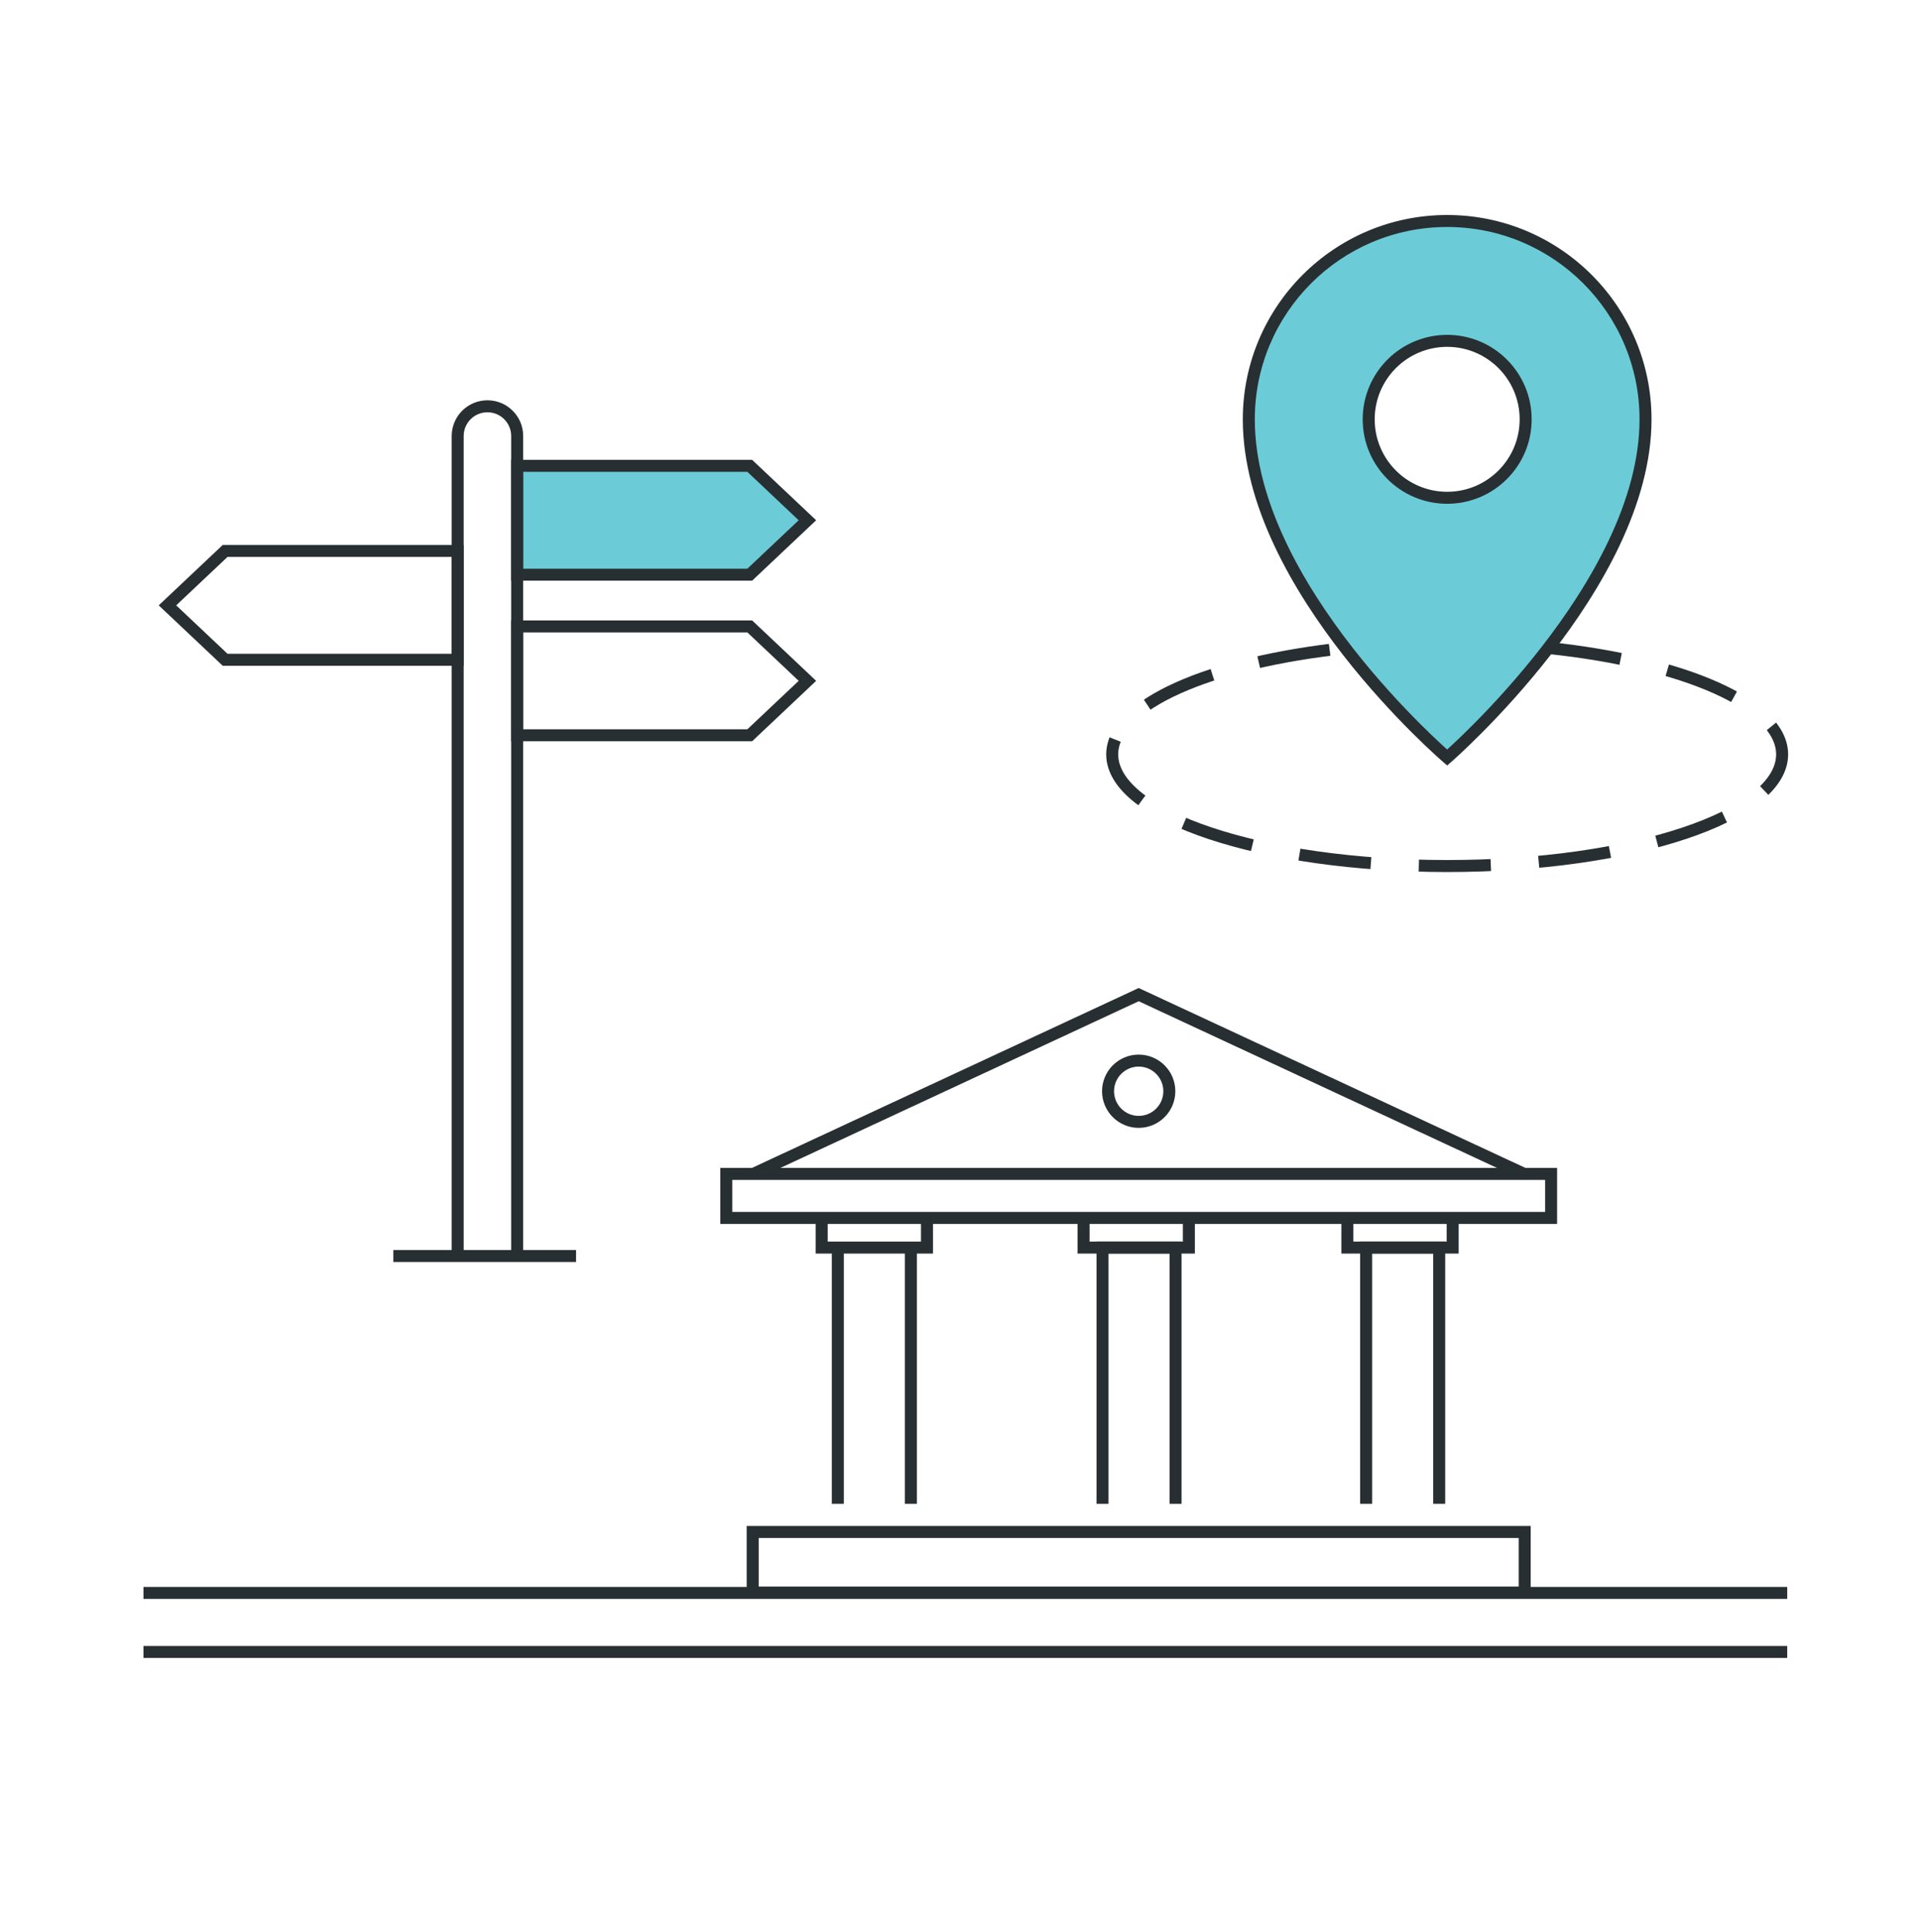
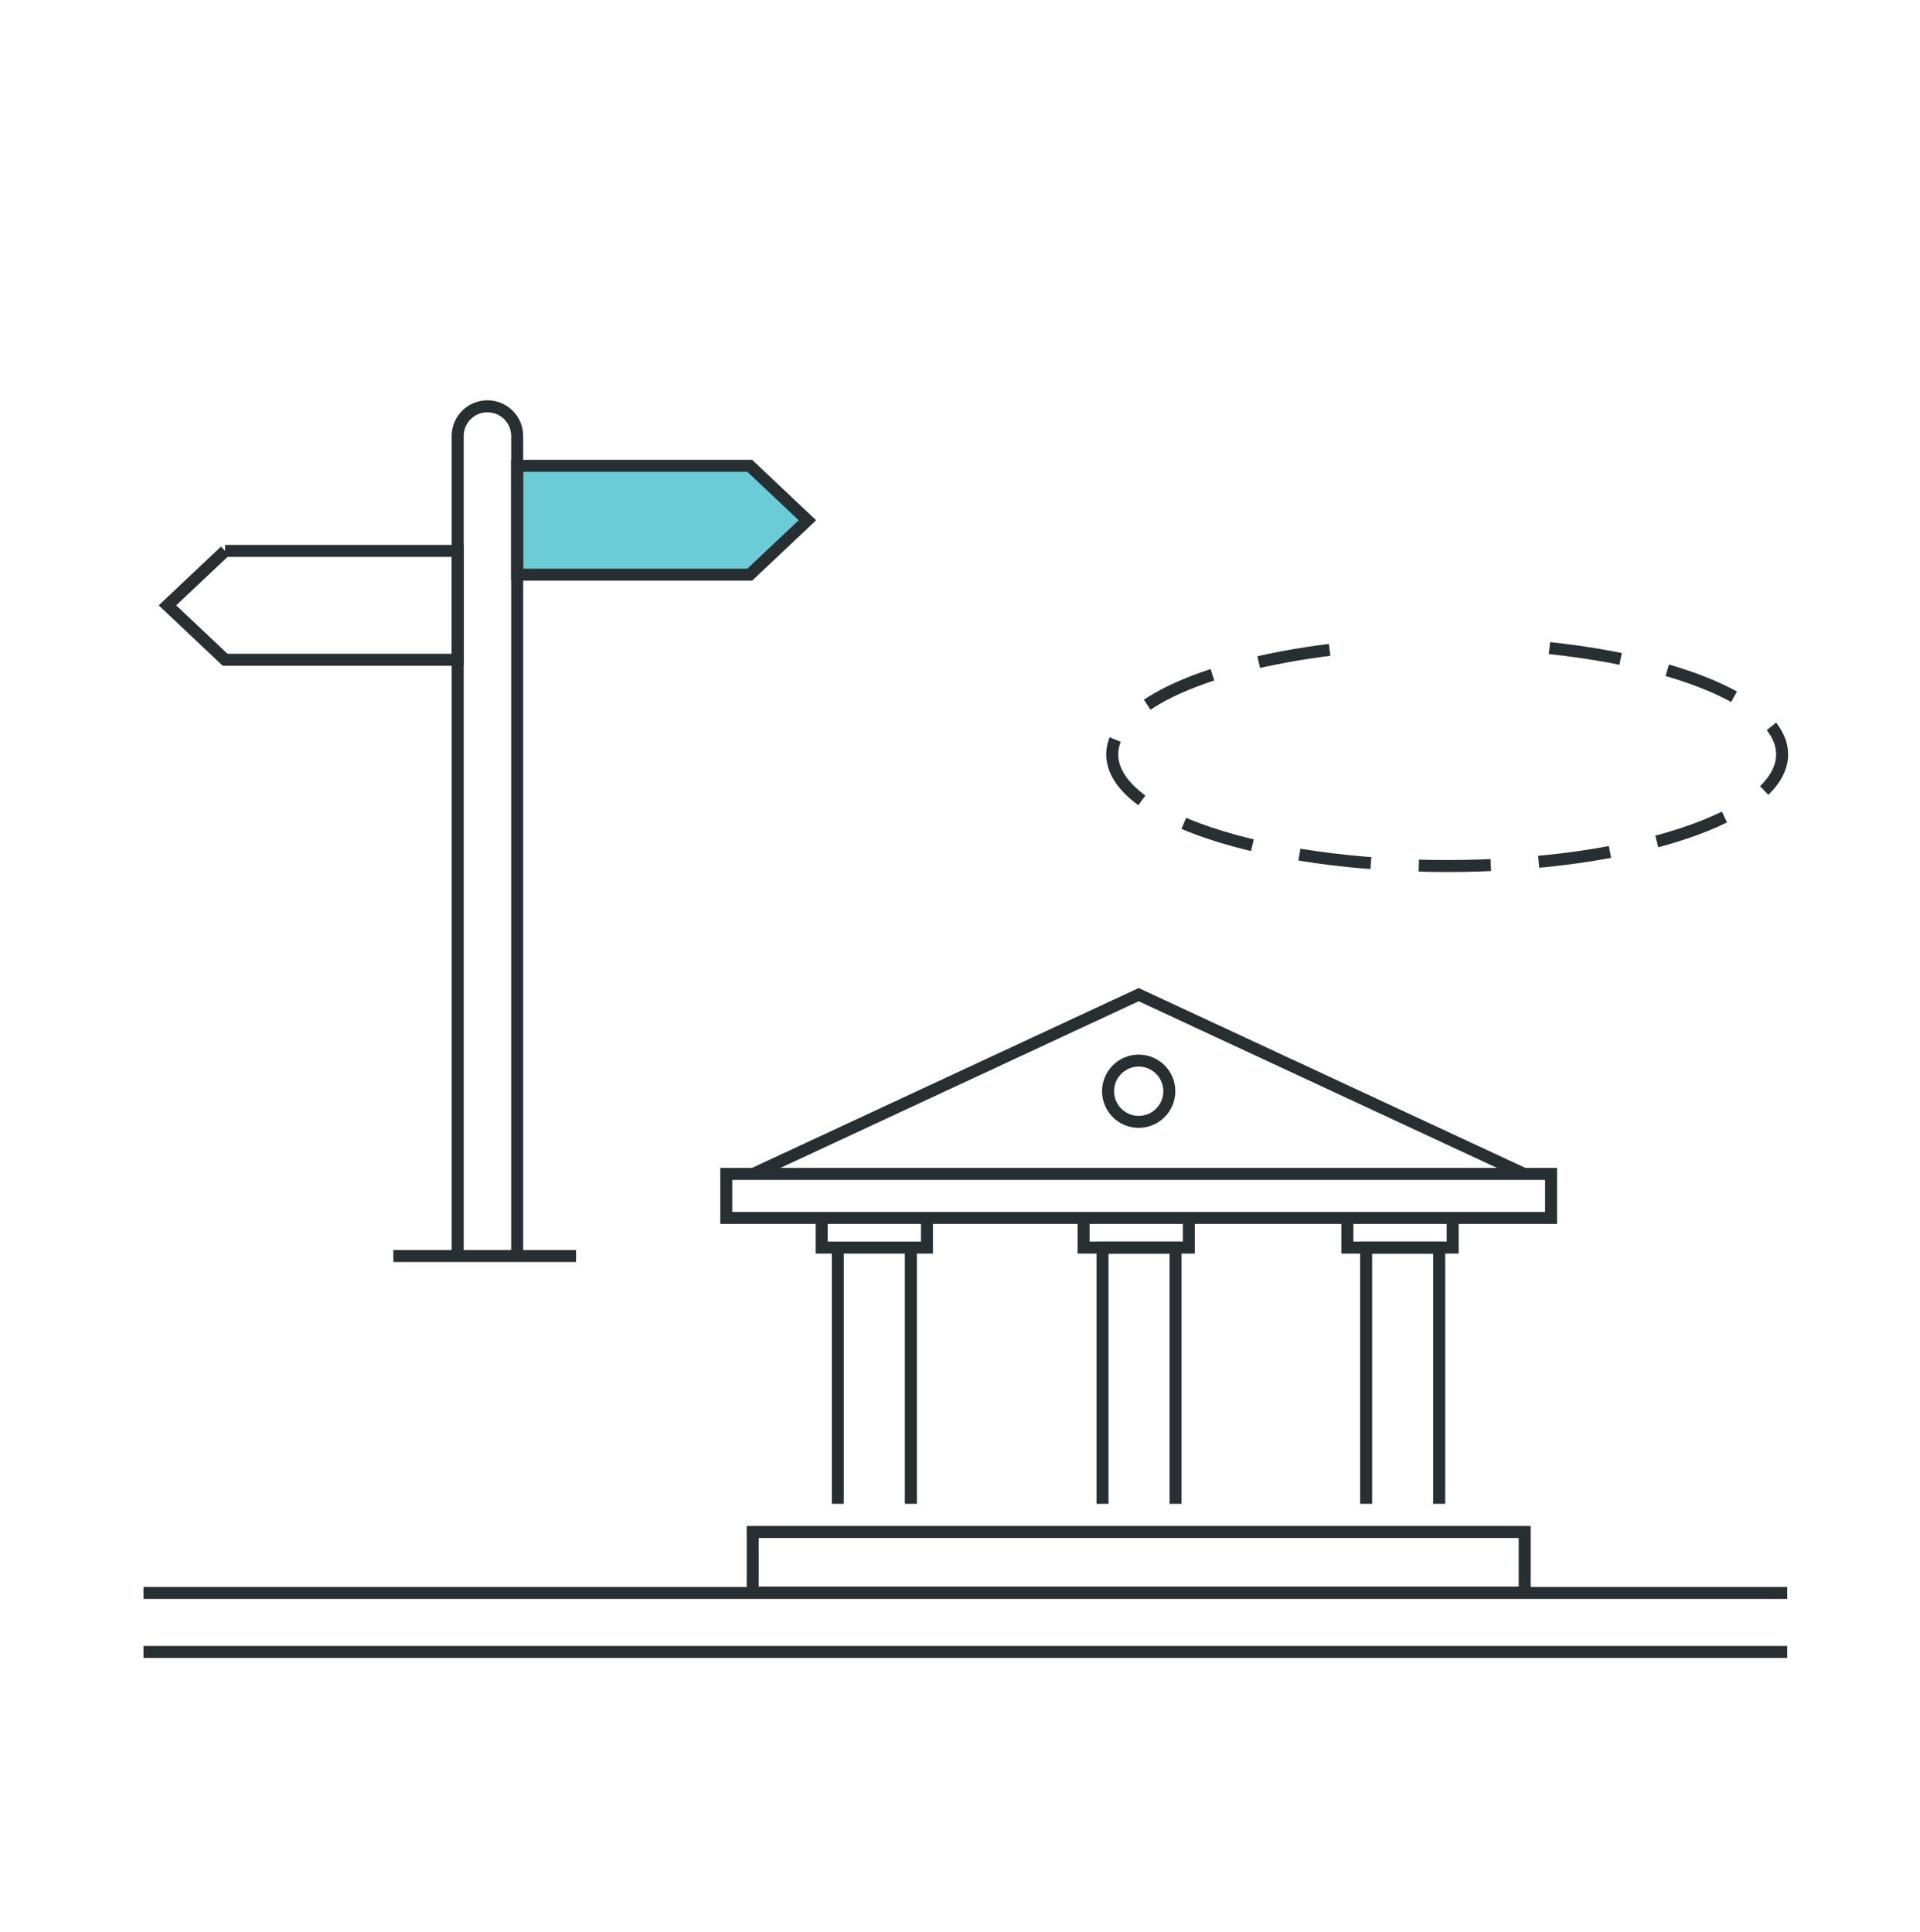
<svg xmlns="http://www.w3.org/2000/svg" width="160" height="161" viewBox="0 0 160 161" fill="none">
  <path d="M148.935 132.764H11.955" stroke="#282F32" stroke-miterlimit="10" />
  <path d="M11.955 137.684H148.935" stroke="#282F32" stroke-miterlimit="10" />
-   <path d="M18.761 45.918H38.141V54.99H18.761L13.955 50.454L18.761 45.918Z" stroke="#282F32" />
+   <path d="M18.761 45.918H38.141V54.99H18.761L13.955 50.454L18.761 45.918" stroke="#282F32" />
  <path d="M62.479 47.897L43.098 47.897L43.098 38.825L62.479 38.825L67.284 43.361L62.479 47.897Z" fill="#6BCCD8" stroke="#282F32" />
-   <path d="M62.479 61.282L43.098 61.282L43.098 52.21L62.479 52.21L67.284 56.746L62.479 61.282Z" stroke="#282F32" />
  <path d="M43.098 105.038V36.34C43.098 34.971 41.988 33.862 40.619 33.862V33.862C39.25 33.862 38.141 34.971 38.141 36.34V105.038" stroke="#282F32" />
  <path d="M32.778 104.684H48.004" stroke="#282F32" />
-   <path fill-rule="evenodd" clip-rule="evenodd" d="M120.597 63.139C120.597 63.139 104.067 48.978 104.067 34.949C104.067 25.819 111.467 18.419 120.597 18.419C129.727 18.419 137.127 25.819 137.127 34.949C137.127 48.769 120.597 63.139 120.597 63.139ZM127.138 34.948C127.138 38.56 124.21 41.488 120.598 41.488C116.986 41.488 114.058 38.56 114.058 34.948C114.058 31.337 116.986 28.408 120.598 28.408C124.21 28.408 127.138 31.337 127.138 34.948Z" fill="#6BCCD8" />
-   <path d="M120.597 63.139L120.272 63.518L120.6 63.799L120.925 63.516L120.597 63.139ZM103.567 34.949C103.567 42.139 107.791 49.3 111.938 54.612C114.02 57.279 116.101 59.504 117.661 61.061C118.442 61.84 119.093 62.452 119.549 62.871C119.777 63.081 119.957 63.242 120.08 63.35C120.142 63.405 120.189 63.447 120.222 63.475C120.238 63.489 120.25 63.499 120.259 63.507C120.263 63.51 120.266 63.513 120.268 63.515C120.269 63.516 120.27 63.517 120.271 63.517C120.271 63.517 120.272 63.518 120.272 63.518C120.272 63.518 120.272 63.518 120.597 63.139C120.923 62.759 120.923 62.759 120.923 62.759C120.923 62.759 120.922 62.759 120.922 62.758C120.922 62.758 120.921 62.758 120.92 62.757C120.919 62.755 120.916 62.753 120.912 62.75C120.905 62.743 120.893 62.733 120.878 62.72C120.848 62.694 120.803 62.654 120.743 62.602C120.624 62.496 120.449 62.339 120.225 62.134C119.778 61.724 119.137 61.121 118.368 60.353C116.829 58.817 114.777 56.624 112.727 53.997C108.609 48.722 104.567 41.788 104.567 34.949H103.567ZM120.597 17.919C111.191 17.919 103.567 25.542 103.567 34.949H104.567C104.567 26.095 111.744 18.919 120.597 18.919V17.919ZM137.627 34.949C137.627 25.542 130.004 17.919 120.597 17.919V18.919C129.451 18.919 136.627 26.095 136.627 34.949H137.627ZM120.597 63.139C120.925 63.516 120.926 63.516 120.926 63.516C120.926 63.515 120.926 63.515 120.927 63.515C120.927 63.514 120.928 63.514 120.929 63.513C120.931 63.511 120.935 63.508 120.939 63.504C120.947 63.497 120.96 63.486 120.976 63.472C121.008 63.443 121.055 63.401 121.117 63.346C121.24 63.235 121.42 63.072 121.648 62.86C122.104 62.436 122.755 61.816 123.535 61.029C125.095 59.456 127.176 57.212 129.257 54.533C133.403 49.196 137.627 42.034 137.627 34.949H136.627C136.627 41.682 132.587 48.616 128.468 53.919C126.417 56.559 124.365 58.772 122.825 60.325C122.056 61.101 121.415 61.712 120.967 62.128C120.744 62.336 120.568 62.495 120.449 62.602C120.39 62.655 120.344 62.695 120.314 62.722C120.299 62.735 120.287 62.745 120.28 62.752C120.276 62.755 120.273 62.758 120.272 62.759C120.271 62.76 120.27 62.76 120.27 62.761C120.27 62.761 120.269 62.761 120.269 62.761C120.269 62.761 120.269 62.761 120.597 63.139ZM120.598 41.988C124.486 41.988 127.638 38.837 127.638 34.948H126.638C126.638 38.284 123.933 40.988 120.598 40.988V41.988ZM113.558 34.948C113.558 38.837 116.71 41.988 120.598 41.988V40.988C117.262 40.988 114.558 38.284 114.558 34.948H113.558ZM120.598 27.908C116.71 27.908 113.558 31.06 113.558 34.948H114.558C114.558 31.613 117.262 28.908 120.598 28.908V27.908ZM127.638 34.948C127.638 31.06 124.486 27.908 120.598 27.908V28.908C123.933 28.908 126.638 31.613 126.638 34.948H127.638Z" fill="#282F32" />
  <path d="M129.123 54.015C140.369 55.216 148.51 58.73 148.51 62.877C148.51 68.015 136.013 72.18 120.597 72.18C105.182 72.18 92.685 68.015 92.685 62.877C92.685 58.72 100.863 55.2 112.15 54.007" stroke="#282F32" stroke-miterlimit="10" stroke-dasharray="6 4" />
  <rect x="62.725" y="127.684" width="64.333" height="5.055" stroke="#282F32" />
  <path d="M62.725 97.864L94.891 82.898L127.058 97.864" stroke="#282F32" />
  <rect width="68.735" height="3.668" transform="matrix(1 0 0 -1 60.523 101.509)" stroke="#282F32" />
  <path d="M97.963 125.338V103.978H91.876V125.338" stroke="#282F32" />
  <path d="M69.819 103.978V125.337M75.906 103.978V125.337" stroke="#282F32" />
  <path d="M68.475 101.59L68.475 103.98L72.862 103.98L77.249 103.98L77.249 101.59" stroke="#282F32" />
  <path d="M90.299 101.59L90.299 103.98L94.686 103.98L99.073 103.98L99.073 101.59" stroke="#282F32" />
  <path d="M112.28 101.59L112.28 103.98L116.667 103.98L121.055 103.98L121.055 101.59" stroke="#282F32" />
  <path d="M119.932 125.337V103.978H113.845V125.337" stroke="#282F32" />
  <circle cx="94.891" cy="90.95" r="2.553" stroke="#282F32" />
</svg>